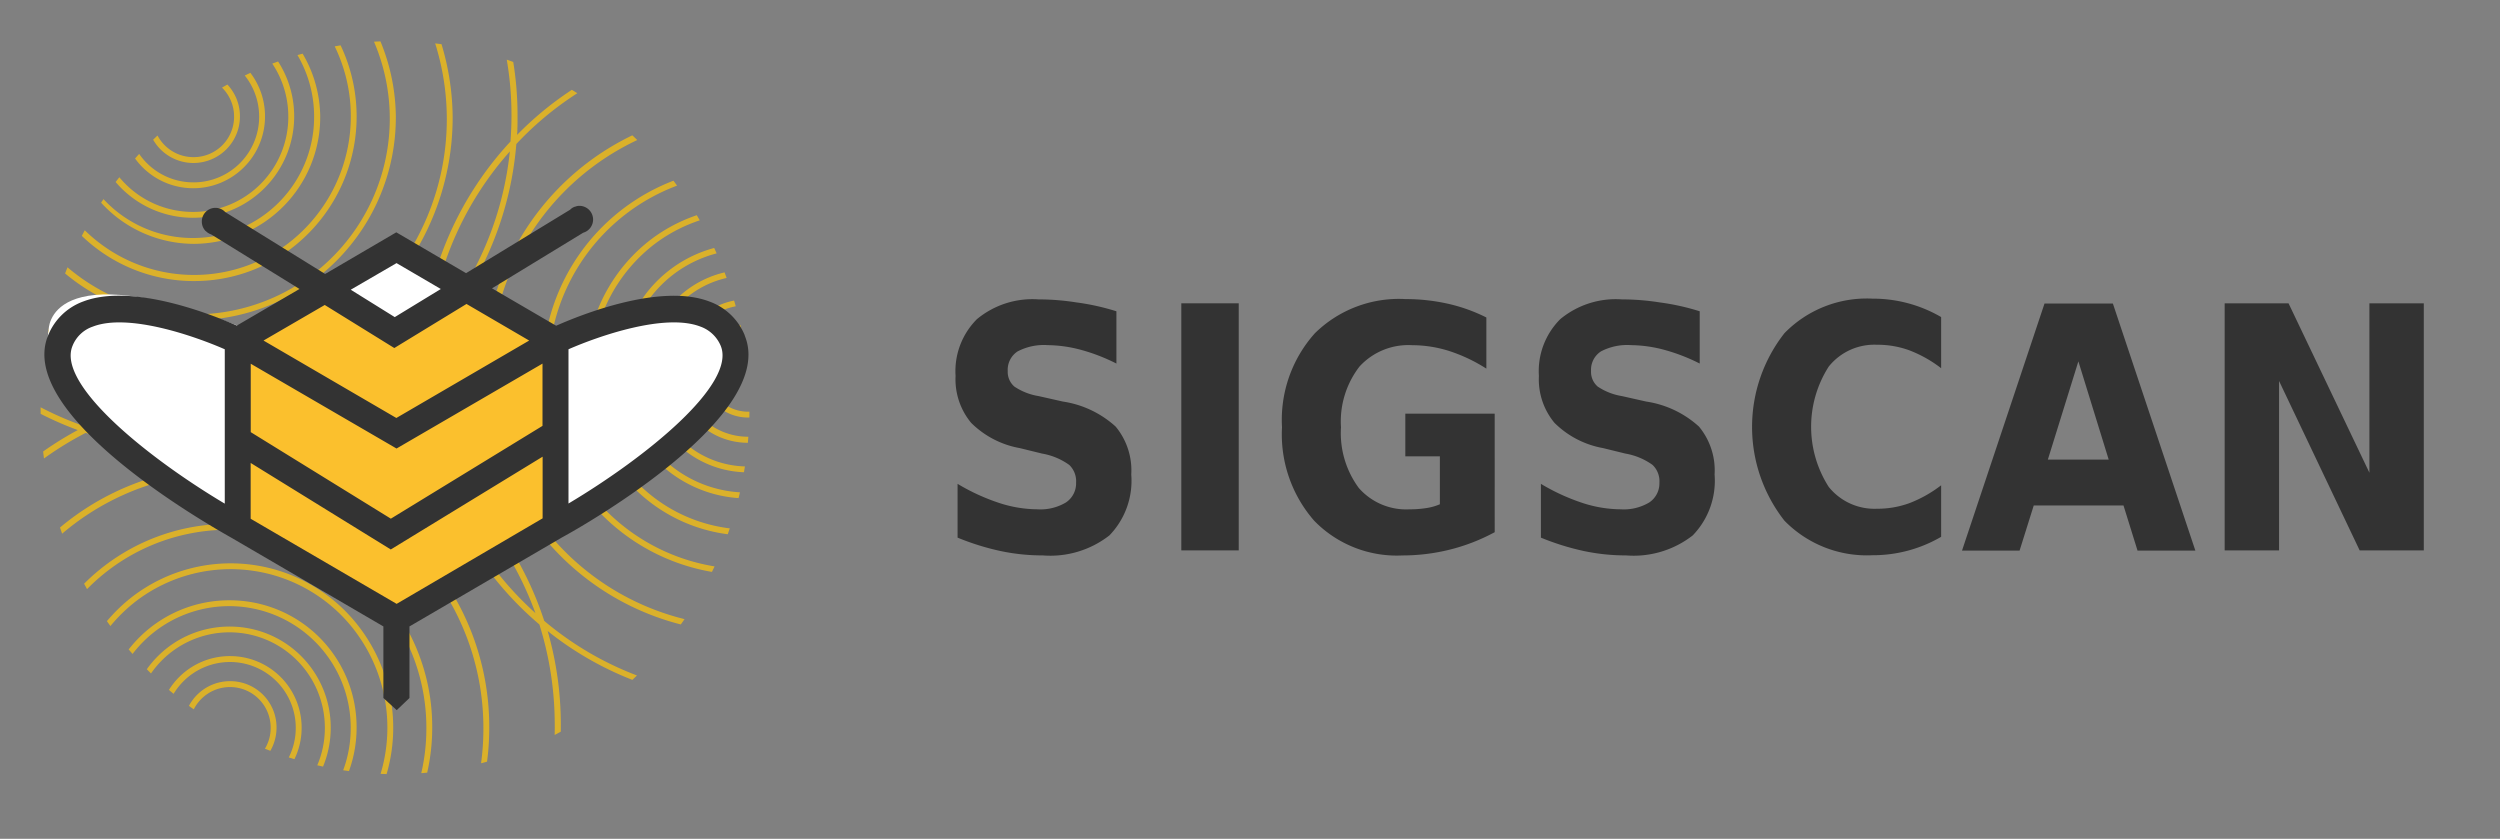
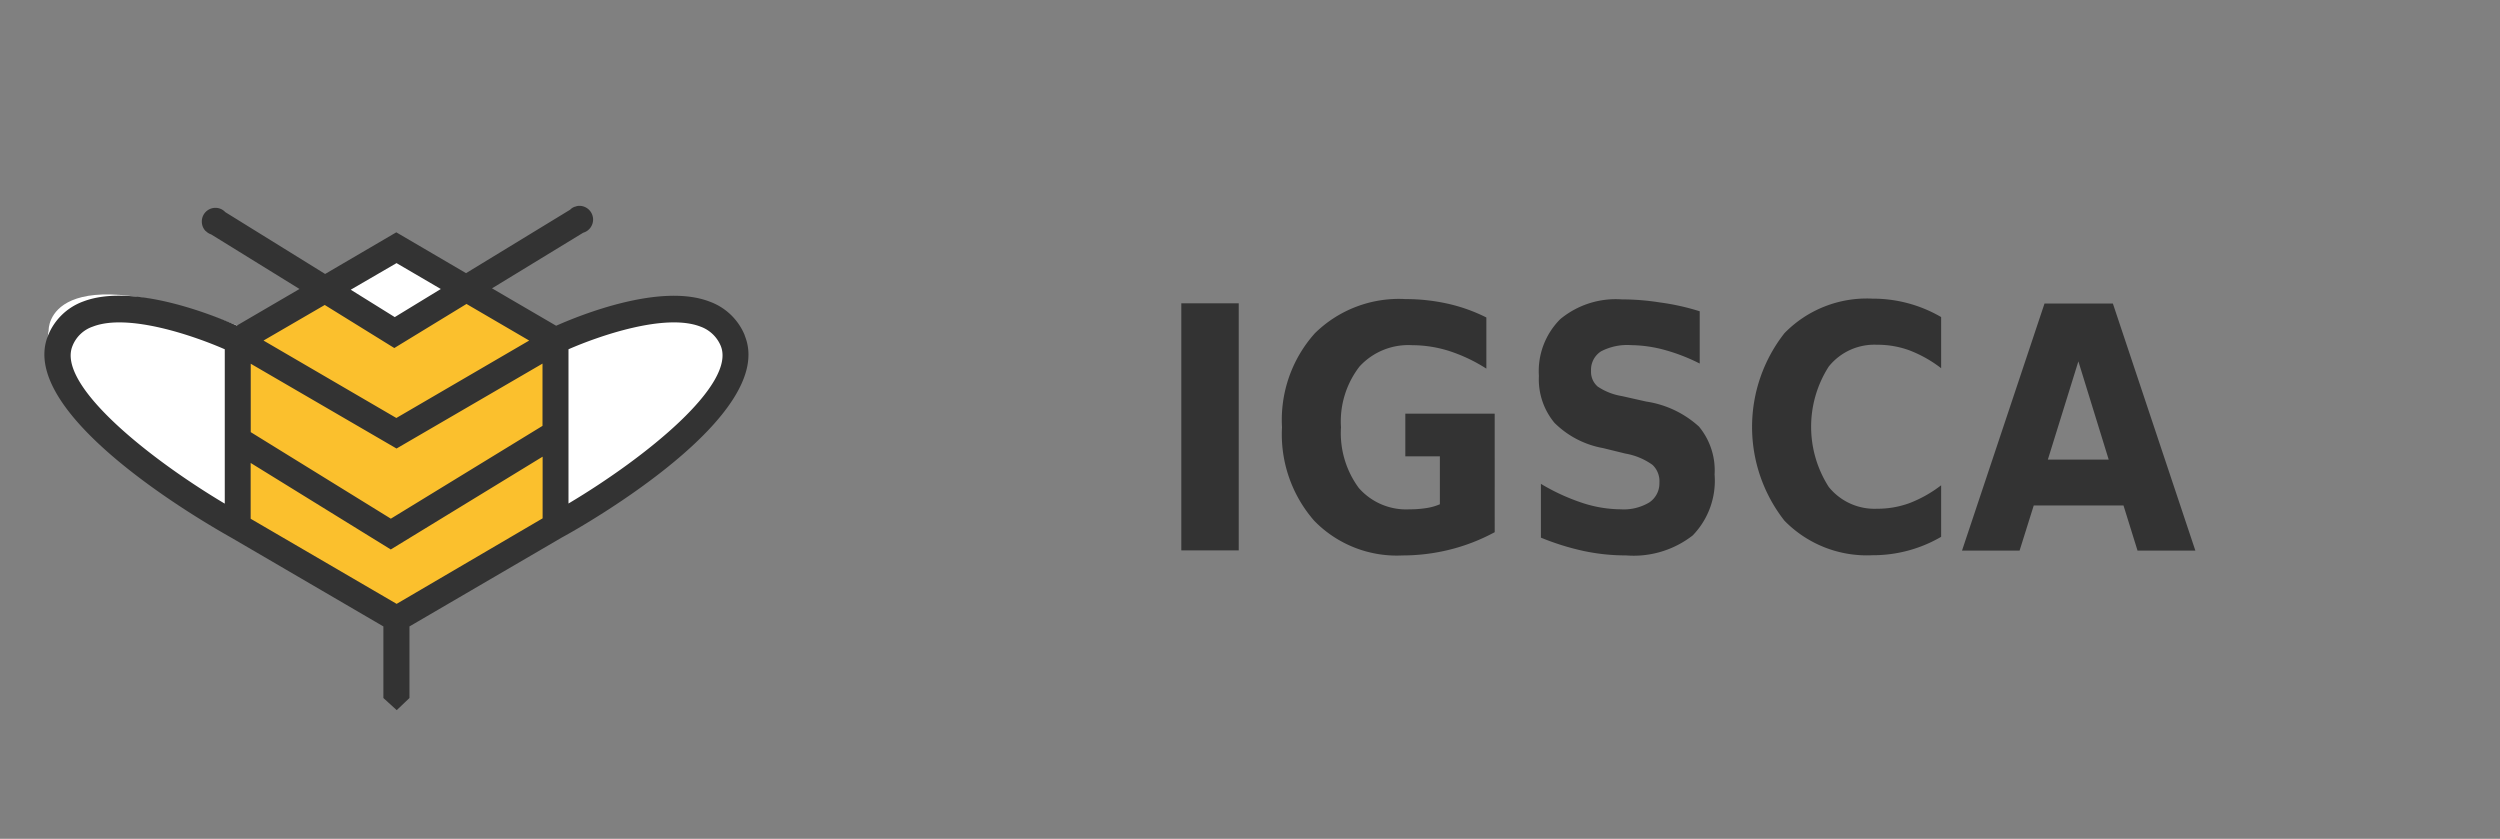
<svg xmlns="http://www.w3.org/2000/svg" width="152" height="51" viewBox="0 0 152 51">
  <rect x="0" y="0" width="152" height="51" fill="#808080" stroke="none" />
  <defs>
    <clipPath id="clip-path">
      <rect id="Rectangle_1642" data-name="Rectangle 1642" width="152" height="51" transform="translate(144 10776)" fill="#fff" stroke="#707070" stroke-width="1" />
    </clipPath>
    <clipPath id="clip-path-2">
-       <path id="Tracé_3513" data-name="Tracé 3513" d="M89.8,149.687c0,12.309,9.648,22.287,21.549,22.287S132.9,162,132.9,149.687,123.251,127.4,111.349,127.4,89.8,137.378,89.8,149.687" transform="translate(-89.8 -127.4)" fill="none" />
-     </clipPath>
+       </clipPath>
    <clipPath id="clip-path-3">
      <rect id="Rectangle_1641" data-name="Rectangle 1641" width="155.935" height="77.457" fill="none" />
    </clipPath>
  </defs>
  <g id="LOGO" transform="translate(-144 -10776)" clip-path="url(#clip-path)">
    <g id="Groupe_10569" data-name="Groupe 10569" transform="translate(135.429 10762.835)">
      <g id="Groupe_10566" data-name="Groupe 10566" transform="translate(11.039 15.661)">
        <g id="Groupe_10565" data-name="Groupe 10565" clip-path="url(#clip-path-2)">
          <path id="Tracé_3491" data-name="Tracé 3491" d="M118.817,109.445a7.659,7.659,0,1,0-7.658,7.744,7.71,7.71,0,0,0,7.658-7.744m-7.671,7.388a7.389,7.389,0,1,1,7.3-7.388,7.353,7.353,0,0,1-7.3,7.388" transform="translate(-101.816 -104.859)" fill="#dbb12a" />
          <path id="Tracé_3492" data-name="Tracé 3492" d="M134.915,129.2a4.364,4.364,0,1,0,4.315,4.364,4.347,4.347,0,0,0-4.315-4.364m0,8.371a4,4,0,1,1,3.958-4.007,3.987,3.987,0,0,1-3.958,4.007" transform="translate(-125.585 -128.979)" fill="#dbb12a" />
          <path id="Tracé_3493" data-name="Tracé 3493" d="M122.2,114.6a6.159,6.159,0,1,0,6.085,6.159A6.141,6.141,0,0,0,122.2,114.6m0,11.961a5.8,5.8,0,1,1,5.728-5.8,5.774,5.774,0,0,1-5.728,5.8" transform="translate(-112.867 -116.173)" fill="#dbb12a" />
          <path id="Tracé_3494" data-name="Tracé 3494" d="M100.981,101.417a10.089,10.089,0,0,0,1.991-14A9.84,9.84,0,0,0,89.118,85.4a10.078,10.078,0,0,0-1.991,14,9.821,9.821,0,0,0,6.515,3.909,9.375,9.375,0,0,0,1.426.1,9.74,9.74,0,0,0,5.913-1.991M87.422,99.18a9.733,9.733,0,0,1,1.918-13.5,9.479,9.479,0,0,1,13.35,1.942,9.733,9.733,0,0,1-1.918,13.5,9.482,9.482,0,0,1-13.35-1.942" transform="translate(-85.725 -88.817)" fill="#dbb12a" />
          <path id="Tracé_3495" data-name="Tracé 3495" d="M90.612,76.291A12.257,12.257,0,1,0,78.356,88.682,12.335,12.335,0,0,0,90.612,76.291m-24.168,0a11.9,11.9,0,1,1,11.9,12.035,11.978,11.978,0,0,1-11.9-12.035" transform="translate(-69.013 -71.706)" fill="#dbb12a" />
          <path id="Tracé_3496" data-name="Tracé 3496" d="M69.245,51.295A15.724,15.724,0,1,0,53.523,67.189,15.829,15.829,0,0,0,69.245,51.295m-31.076,0A15.361,15.361,0,1,1,53.535,66.821,15.462,15.462,0,0,1,38.169,51.295" transform="translate(-44.192 -46.709)" fill="#dbb12a" />
-           <path id="Tracé_3497" data-name="Tracé 3497" d="M145.79,141.7a2.828,2.828,0,1,0,2.79,2.827,2.812,2.812,0,0,0-2.79-2.827m0,5.3a2.471,2.471,0,1,1,2.434-2.471A2.455,2.455,0,0,1,145.79,147" transform="translate(-136.46 -139.942)" fill="#dbb12a" />
          <path id="Tracé_3498" data-name="Tracé 3498" d="M385.358,227.6a7.745,7.745,0,1,0,7.658,7.744,7.71,7.71,0,0,0-7.658-7.744m0,15.133a7.389,7.389,0,1,1,7.3-7.388,7.353,7.353,0,0,1-7.3,7.388" transform="translate(-342.309 -215.283)" fill="#dbb12a" />
          <path id="Tracé_3499" data-name="Tracé 3499" d="M409.215,255.1a4.364,4.364,0,1,0,4.315,4.364,4.347,4.347,0,0,0-4.315-4.364m0,8.359a4,4,0,1,1,3.958-4,3.987,3.987,0,0,1-3.958,4" transform="translate(-366.165 -239.402)" fill="#dbb12a" />
-           <path id="Tracé_3500" data-name="Tracé 3500" d="M396.585,240.5a6.159,6.159,0,1,0,6.1,6.159,6.131,6.131,0,0,0-6.1-6.159m0,11.961a5.8,5.8,0,1,1,5.728-5.8,5.774,5.774,0,0,1-5.728,5.8" transform="translate(-353.535 -226.597)" fill="#dbb12a" />
          <path id="Tracé_3501" data-name="Tracé 3501" d="M377.3,213.316a9.84,9.84,0,0,0-13.854-2.016,10.089,10.089,0,0,0-1.991,14,9.818,9.818,0,0,0,13.842,2.016,10.08,10.08,0,0,0,2-14m-2.2,13.707a9.483,9.483,0,0,1-13.35-1.942,9.733,9.733,0,0,1,1.918-13.5,9.478,9.478,0,0,1,13.35,1.942,9.731,9.731,0,0,1-1.918,13.5" transform="translate(-326.332 -199.24)" fill="#dbb12a" />
          <path id="Tracé_3502" data-name="Tracé 3502" d="M352.556,189.8a12.392,12.392,0,1,0,12.256,12.391A12.335,12.335,0,0,0,352.556,189.8m0,24.426a12.035,12.035,0,1,1,11.9-12.035,11.978,11.978,0,0,1-11.9,12.035" transform="translate(-309.506 -182.129)" fill="#dbb12a" />
          <path id="Tracé_3503" data-name="Tracé 3503" d="M327.823,161.3a15.9,15.9,0,1,0,15.71,15.895,15.829,15.829,0,0,0-15.71-15.895m0,31.433a15.527,15.527,0,1,1,15.354-15.526,15.459,15.459,0,0,1-15.354,15.526" transform="translate(-284.773 -157.133)" fill="#dbb12a" />
          <path id="Tracé_3504" data-name="Tracé 3504" d="M420.091,267.6a2.828,2.828,0,1,0,2.79,2.827,2.812,2.812,0,0,0-2.79-2.827m0,5.3a2.471,2.471,0,1,1,2.434-2.471,2.456,2.456,0,0,1-2.434,2.471" transform="translate(-377.041 -250.365)" fill="#dbb12a" />
          <path id="Tracé_3505" data-name="Tracé 3505" d="M129.158,404a7.745,7.745,0,1,0,7.658,7.745A7.71,7.71,0,0,0,129.158,404m0,15.133a7.389,7.389,0,1,1,7.3-7.388,7.353,7.353,0,0,1-7.3,7.388" transform="translate(-117.603 -369.998)" fill="#dbb12a" />
-           <path id="Tracé_3506" data-name="Tracé 3506" d="M153.015,431.6a4.364,4.364,0,1,0,4.315,4.364,4.347,4.347,0,0,0-4.315-4.364m0,8.359a4,4,0,1,1,3.958-4,3.987,3.987,0,0,1-3.958,4" transform="translate(-141.459 -394.205)" fill="#dbb12a" />
+           <path id="Tracé_3506" data-name="Tracé 3506" d="M153.015,431.6m0,8.359a4,4,0,1,1,3.958-4,3.987,3.987,0,0,1-3.958,4" transform="translate(-141.459 -394.205)" fill="#dbb12a" />
          <path id="Tracé_3507" data-name="Tracé 3507" d="M140.385,417a6.159,6.159,0,1,0,6.085,6.159A6.131,6.131,0,0,0,140.385,417m0,11.949a5.8,5.8,0,1,1,5.728-5.8,5.774,5.774,0,0,1-5.728,5.8" transform="translate(-128.83 -381.4)" fill="#dbb12a" />
          <path id="Tracé_3508" data-name="Tracé 3508" d="M107.344,387.7a10.089,10.089,0,0,0-1.991,14,9.818,9.818,0,0,0,13.842,2.016,10.089,10.089,0,0,0,1.991-14,9.825,9.825,0,0,0-13.842-2.016m11.641,15.735a9.484,9.484,0,0,1-13.35-1.942,9.748,9.748,0,0,1,1.918-13.51,9.478,9.478,0,0,1,13.35,1.942,9.748,9.748,0,0,1-1.918,13.51" transform="translate(-101.714 -353.956)" fill="#dbb12a" />
          <path id="Tracé_3509" data-name="Tracé 3509" d="M96.356,366.2a12.392,12.392,0,1,0,12.256,12.391A12.335,12.335,0,0,0,96.356,366.2m0,24.426a12.035,12.035,0,1,1,11.9-12.035,11.978,11.978,0,0,1-11.9,12.035" transform="translate(-84.801 -336.845)" fill="#dbb12a" />
          <path id="Tracé_3510" data-name="Tracé 3510" d="M71.623,337.8a15.889,15.889,0,1,0,15.723,15.882A15.829,15.829,0,0,0,71.623,337.8m0,31.421a15.527,15.527,0,1,1,15.366-15.526,15.459,15.459,0,0,1-15.366,15.526" transform="translate(-60.067 -311.936)" fill="#dbb12a" />
          <path id="Tracé_3511" data-name="Tracé 3511" d="M163.89,444a2.828,2.828,0,1,0,2.79,2.827A2.812,2.812,0,0,0,163.89,444m0,5.3a2.471,2.471,0,1,1,2.434-2.471,2.456,2.456,0,0,1-2.434,2.471" transform="translate(-152.335 -405.081)" fill="#dbb12a" />
          <path id="Tracé_3512" data-name="Tracé 3512" d="M54.212,15.378a19.874,19.874,0,0,0-14.2,5.987c.025-.369.025-.75.025-1.119A20.163,20.163,0,0,0,20.013,0,20.276,20.276,0,0,0,13.3,39.313a20.281,20.281,0,0,0,9.343,38.145A20.163,20.163,0,0,0,42.669,57.211a20.582,20.582,0,0,0-.8-5.679,19.8,19.8,0,0,0,12.354,4.327,20.241,20.241,0,0,0-.012-40.48M.356,20.246A19.785,19.785,0,0,1,20.013.369,19.785,19.785,0,0,1,39.669,20.246c0,.516-.025,1.02-.061,1.524a20.288,20.288,0,0,0-5.36,12.17,19.729,19.729,0,0,1-5.372,4.044,19.813,19.813,0,0,0-15.145,1.106A19.891,19.891,0,0,1,.356,20.246m39.214,2.127a19.886,19.886,0,0,1-4.9,11.137,19.766,19.766,0,0,1,4.9-11.137M34.985,41.3a20.186,20.186,0,0,0-5.642-3.159,19.959,19.959,0,0,0,4.868-3.651c-.025.369-.025.75-.025,1.119a20.6,20.6,0,0,0,.8,5.692m-6.564-3.086a19.267,19.267,0,0,1-8.408,1.905,19.588,19.588,0,0,1-5.79-.873,19.267,19.267,0,0,1,8.408-1.905,19.588,19.588,0,0,1,5.79.873m13.879,19A19.785,19.785,0,0,1,22.643,77.1,19.915,19.915,0,0,1,13.78,39.485a19.813,19.813,0,0,0,15.145-1.106,19.412,19.412,0,0,1,6.269,3.553,20.3,20.3,0,0,0,6.171,9.2,20.34,20.34,0,0,1,.934,6.1M35.723,42.4a20.049,20.049,0,0,1,5.4,8.04,19.759,19.759,0,0,1-5.4-8.04M54.212,55.5a19.431,19.431,0,0,1-12.551-4.585,20.3,20.3,0,0,0-6.171-9.2,19.964,19.964,0,0,1-.947-6.1c0-.516.025-1.02.061-1.524a20.288,20.288,0,0,0,5.36-12.17A19.5,19.5,0,0,1,54.2,15.747,19.879,19.879,0,0,1,54.212,55.5" transform="translate(-11.039 -15.661)" fill="#dbb12a" />
        </g>
      </g>
      <g id="Groupe_10568" data-name="Groupe 10568">
        <g id="Groupe_10567" data-name="Groupe 10567" clip-path="url(#clip-path-3)">
          <path id="Tracé_3514" data-name="Tracé 3514" d="M105.186,230.321l9.293-5.421,9.773,5.839s9.109-5.261,11.543.393c0,0-.885,5.47-11.936,11.371s-9.146,5.347-9.146,5.347l-9.883-5.765s-12.367-7.757-11.408-11.58c-.012-.025-.123-4.782,11.764-.184" transform="translate(-81.891 -197.253)" fill="#fff" />
          <path id="Tracé_3515" data-name="Tracé 3515" d="M187.557,251.184,192.08,248l4.671,2.889,4.106-2.5,5.679,2.987V263.1l-9.662,5.224-9.674-5.642Z" transform="translate(-164.188 -217.514)" fill="#fbc02d" />
          <path id="Tracé_3516" data-name="Tracé 3516" d="M134.309,216.78a3.648,3.648,0,0,0-2.127-2.053c-3.012-1.168-7.929.836-9.343,1.463l-3.9-2.274,5.544-3.381a.834.834,0,0,0-.221-1.635.642.642,0,0,0-.258.049h-.012a.671.671,0,0,0-.3.184l-6.331,3.86-4.241-2.483-4.327,2.532-6.073-3.762a.805.805,0,0,0-.6-.258.826.826,0,0,0-.824.836.818.818,0,0,0,.234.578h.012a.778.778,0,0,0,.32.2l5.372,3.319-3.811,2.225c-1.414-.627-6.331-2.618-9.343-1.463a3.648,3.648,0,0,0-2.127,2.053c-2,4.831,9.711,11.506,11.113,12.293l9.269,5.409v4.352l.811.738.774-.738v-4.352l9.269-5.409c1.414-.762,13.117-7.449,11.113-12.281m-21.168-4.4,2.692,1.574-2.8,1.709L110.35,214Zm-4.364,2.545,4.229,2.618,4.389-2.68,3.811,2.225-8.076,4.708-8.076-4.708Zm4.364,8.728,8.875-5.163v3.786l-9.22,5.642-8.519-5.261V218.5ZM102.679,227c-4.745-2.827-10.215-7.265-9.244-9.588a2.03,2.03,0,0,1,1.229-1.168c2.151-.836,6.171.565,8.027,1.377V227Zm10.461,6.1-8.875-5.175v-3.393l8.519,5.261,9.232-5.642V227.9Zm10.449-6.1v-9.379c1.856-.811,5.876-2.213,8.027-1.377a2.1,2.1,0,0,1,1.229,1.168c.959,2.323-4.511,6.761-9.257,9.588" transform="translate(-80.454 -183.22)" fill="#333" />
-           <path id="Tracé_3517" data-name="Tracé 3517" d="M552.085,255.831v3.184a11.312,11.312,0,0,0-2.164-.836,8.021,8.021,0,0,0-2-.283,3.44,3.44,0,0,0-1.844.381,1.331,1.331,0,0,0-.6,1.192,1.175,1.175,0,0,0,.406.947,3.74,3.74,0,0,0,1.475.578l1.475.332a6.108,6.108,0,0,1,3.208,1.524,4.175,4.175,0,0,1,.947,2.913,4.773,4.773,0,0,1-1.328,3.7,5.841,5.841,0,0,1-4.057,1.217,12.278,12.278,0,0,1-2.581-.27,15.36,15.36,0,0,1-2.594-.811v-3.27a12.556,12.556,0,0,0,2.508,1.155,7.627,7.627,0,0,0,2.336.393,3.027,3.027,0,0,0,1.746-.418,1.392,1.392,0,0,0,.615-1.2,1.364,1.364,0,0,0-.418-1.082,3.984,3.984,0,0,0-1.647-.688l-1.352-.332a5.59,5.59,0,0,1-2.963-1.537,4.138,4.138,0,0,1-.947-2.852,4.468,4.468,0,0,1,1.3-3.454,5.29,5.29,0,0,1,3.749-1.2,14.844,14.844,0,0,1,2.3.184,14.277,14.277,0,0,1,2.434.541" transform="translate(-475.636 -223.746)" fill="#333" />
          <rect id="Rectangle_1640" data-name="Rectangle 1640" width="3.491" height="15.022" transform="translate(80.395 31.606)" fill="#333" />
          <path id="Tracé_3518" data-name="Tracé 3518" d="M716.732,269.18a11.637,11.637,0,0,1-2.717,1.057,11.92,11.92,0,0,1-2.889.357,7.009,7.009,0,0,1-5.36-2.1A7.972,7.972,0,0,1,703.8,262.8a7.886,7.886,0,0,1,2-5.716,7.284,7.284,0,0,1,5.507-2.077,11.784,11.784,0,0,1,2.582.283,10.161,10.161,0,0,1,2.336.836v3.11a9.8,9.8,0,0,0-2.25-1.069,7.478,7.478,0,0,0-2.25-.356,4.027,4.027,0,0,0-3.208,1.291,5.459,5.459,0,0,0-1.131,3.7,5.615,5.615,0,0,0,1.082,3.688,3.826,3.826,0,0,0,3.086,1.3,6.474,6.474,0,0,0,1.008-.074,3.329,3.329,0,0,0,.836-.234V264.57h-2.1v-2.594h5.433Z" transform="translate(-617.283 -223.658)" fill="#333" />
          <path id="Tracé_3519" data-name="Tracé 3519" d="M840.585,255.831v3.184a11.312,11.312,0,0,0-2.163-.836,8.022,8.022,0,0,0-2-.283,3.44,3.44,0,0,0-1.844.381,1.331,1.331,0,0,0-.6,1.192,1.175,1.175,0,0,0,.406.947,3.741,3.741,0,0,0,1.475.578l1.475.332a6.108,6.108,0,0,1,3.208,1.524,4.175,4.175,0,0,1,.947,2.913,4.773,4.773,0,0,1-1.328,3.7,5.841,5.841,0,0,1-4.057,1.217,12.277,12.277,0,0,1-2.581-.27,15.364,15.364,0,0,1-2.594-.811v-3.27a12.559,12.559,0,0,0,2.508,1.155,7.629,7.629,0,0,0,2.336.393,3.027,3.027,0,0,0,1.746-.418,1.392,1.392,0,0,0,.615-1.2,1.364,1.364,0,0,0-.418-1.082,3.984,3.984,0,0,0-1.647-.688l-1.352-.332a5.591,5.591,0,0,1-2.963-1.537,4.138,4.138,0,0,1-.947-2.852,4.468,4.468,0,0,1,1.3-3.454,5.29,5.29,0,0,1,3.749-1.2,14.844,14.844,0,0,1,2.3.184,14.276,14.276,0,0,1,2.434.541" transform="translate(-728.671 -223.746)" fill="#333" />
          <path id="Tracé_3520" data-name="Tracé 3520" d="M947.794,269.287a8.228,8.228,0,0,1-4.167,1.119,7.009,7.009,0,0,1-5.36-2.1,9.237,9.237,0,0,1,0-11.4,6.99,6.99,0,0,1,5.36-2.1,8.227,8.227,0,0,1,4.167,1.119v3.11a7.616,7.616,0,0,0-1.918-1.082,5.634,5.634,0,0,0-1.979-.344,3.556,3.556,0,0,0-2.938,1.328,6.787,6.787,0,0,0,0,7.314,3.572,3.572,0,0,0,2.938,1.328,5.635,5.635,0,0,0,1.979-.344,7.617,7.617,0,0,0,1.918-1.082Z" transform="translate(-821.202 -223.483)" fill="#333" />
          <path id="Tracé_3521" data-name="Tracé 3521" d="M1049.922,269.487h-5.458l-.86,2.741h-3.5l5.016-15.022h4.155l5.015,15.022h-3.516Zm-4.6-2.79h3.7l-1.844-5.974Z" transform="translate(-912.242 -225.588)" fill="#333" />
-           <path id="Tracé_3522" data-name="Tracé 3522" d="M1169.9,257.106h3.9l4.917,10.3v-10.3h3.307v15.022h-3.9l-4.9-10.3v10.3h-3.307V257.106Z" transform="translate(-1026.086 -225.5)" fill="#333" />
        </g>
      </g>
    </g>
  </g>
</svg>